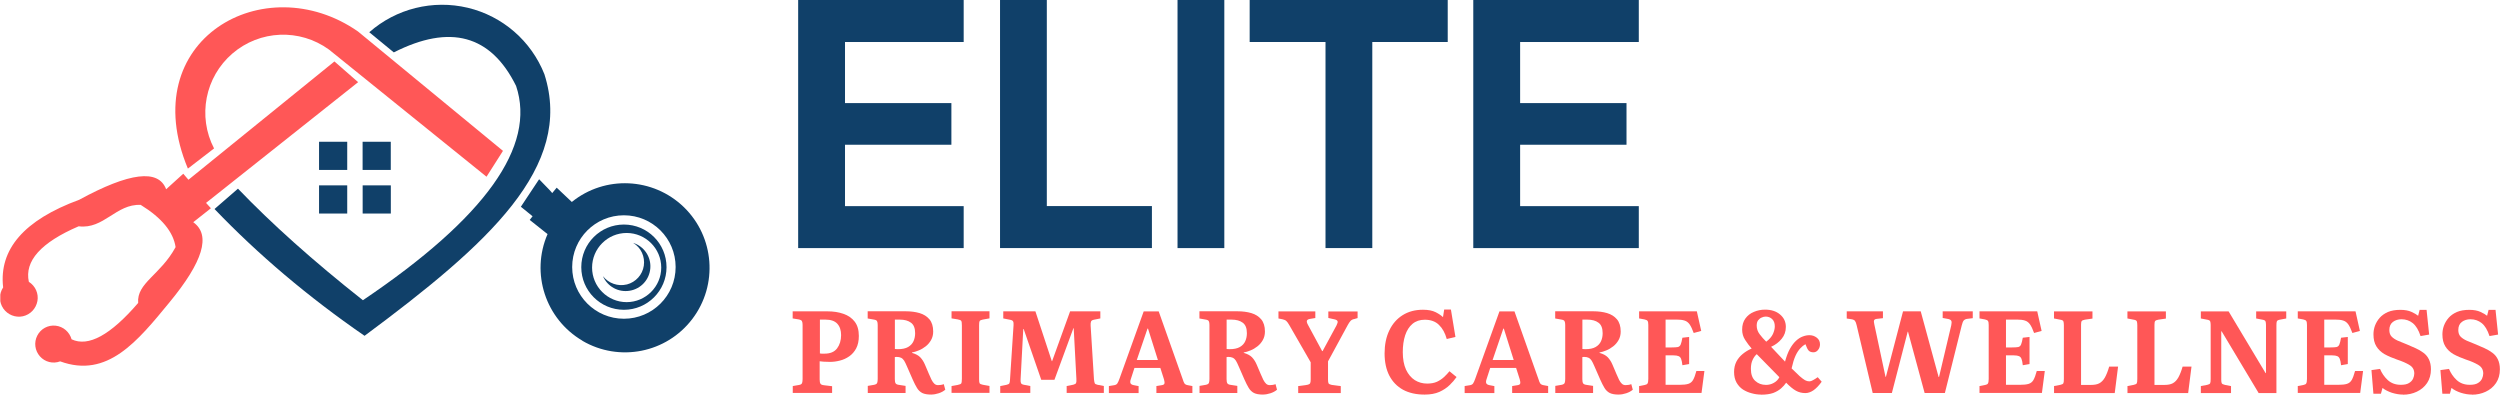
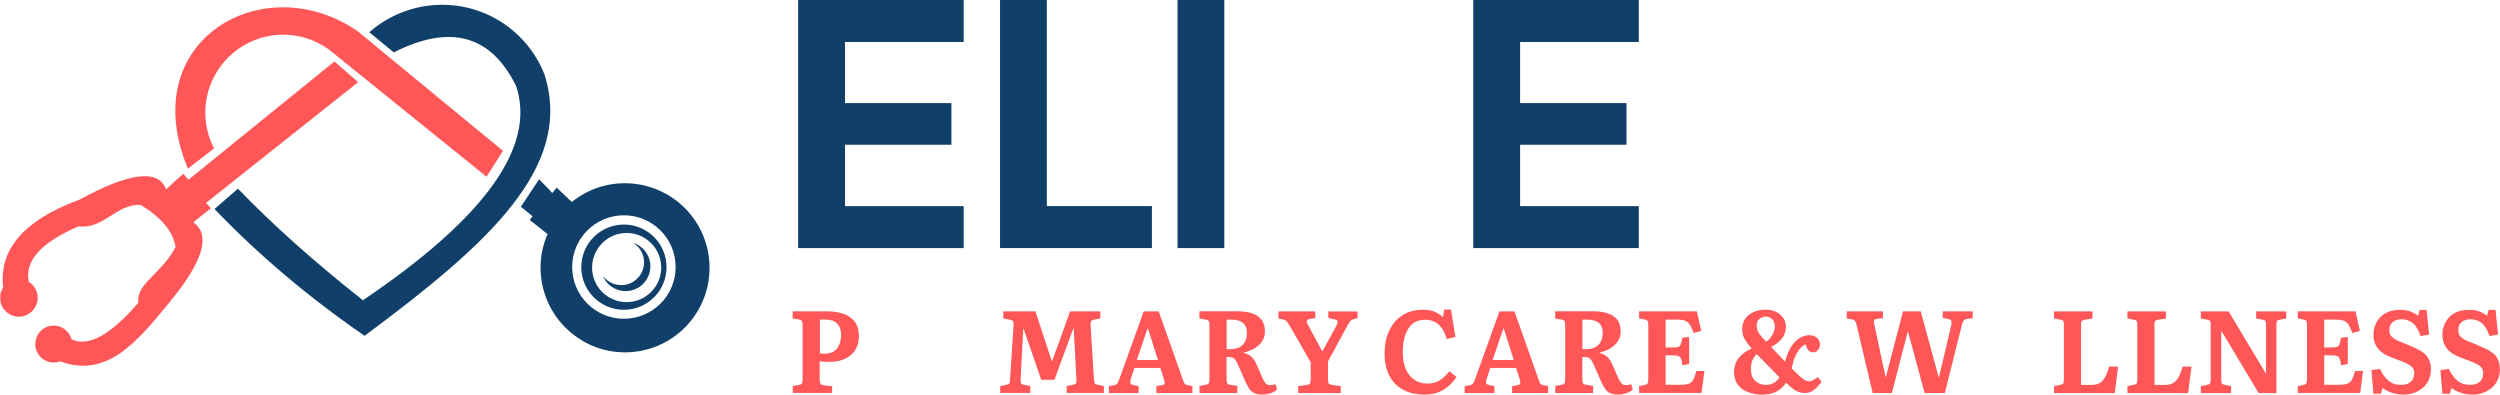
<svg xmlns="http://www.w3.org/2000/svg" id="Layer_1" viewBox="0 0 486.21 76.74">
  <defs>
    <style>.cls-1{fill:none;}.cls-2,.cls-3{fill:#ff5757;}.cls-2,.cls-4{fill-rule:evenodd;}.cls-5{clip-path:url(#clippath-1);}.cls-6,.cls-4{fill:#104069;}.cls-7{clip-path:url(#clippath);}</style>
    <clipPath id="clippath">
      <rect class="cls-1" x=".06" y="11.26" width="69.65" height="60" />
    </clipPath>
    <clipPath id="clippath-1">
      <rect class="cls-1" x="100.37" y="33.93" width="37.69" height="34.67" />
    </clipPath>
  </defs>
  <path class="cls-4" d="M46.27,36.68c6.52,6.8,14.62,14.06,24.31,21.71,23.81-16.05,33.73-29.95,29.79-41.68-4.9-9.91-12.82-12.08-23.78-6.52l-4.77-3.92C77.04,1.67,84.19-.1,90.97,1.51c6.78,1.62,12.34,6.44,14.91,12.93,5.75,18.03-10.88,32.99-34.98,50.87-11.02-7.6-20.73-15.84-29.18-24.66l4.6-3.99-.05.03Z" />
  <g class="cls-7">
    <path class="cls-2" d="M37.63,43.25c3.42,2.49,1.85,7.65-4.66,15.54-6.22,7.57-12.08,14.86-21.27,11.49-1.4.53-2.96.13-3.94-.98-.98-1.11-1.19-2.7-.51-4.03s2.09-2.09,3.57-1.93c1.48.16,2.7,1.22,3.1,2.65,3.26,1.54,7.57-.82,12.95-7.07-.32-3.9,4.34-5.43,7.28-10.86-.45-2.97-2.7-5.69-6.78-8.21-4.79-.24-7.18,4.79-12.07,4.16-7.34,3.15-10.57,6.76-9.69,10.8,1.27.8,1.93,2.28,1.67,3.73-.27,1.48-1.38,2.65-2.83,2.97s-2.96-.29-3.81-1.51c-.85-1.24-.85-2.86-.03-4.1-.85-7.42,4.08-13.11,14.8-17.05,9.77-5.32,15.41-6.02,16.9-2.04l3.33-3.02,1.01,1.17,28.39-23.01,4.61,4.03-29.58,23.48.95,1.04-3.44,2.72.05.03Z" />
  </g>
  <path class="cls-2" d="M41.63,28.87l-5.09,3.92C26.09,7.73,51.43-6.54,69.62,6.12l28.2,23.22-3.2,5.03-30.64-24.73c-5.69-4.13-13.45-3.81-18.78.77-5.32,4.58-6.81,12.21-3.57,18.46Z" />
  <g class="cls-5">
    <path class="cls-4" d="M113.27,66.26c-7.18-4.21-10.09-13.11-6.78-20.73l-3.47-2.76.56-.71-2.28-1.85,3.55-5.35c1.72,1.74,2.57,2.65,2.54,2.7l.88-1.06,2.94,2.78c6.46-5.22,15.81-4.79,21.8,1.01,5.96,5.8,6.67,15.12,1.64,21.74-5.03,6.63-14.22,8.45-21.4,4.24h.03ZM121.34,41.87c-5.56,0-10.06,4.51-10.06,10.06s4.5,10.06,10.06,10.06,10.06-4.5,10.06-10.06-4.51-10.06-10.06-10.06Z" />
  </g>
  <path class="cls-4" d="M113.05,51.96c0-4.58,3.71-8.29,8.29-8.29s8.29,3.71,8.29,8.29-3.71,8.29-8.29,8.29-8.29-3.71-8.29-8.29ZM121.87,45.31c-3.7,0-6.72,3.02-6.72,6.73s3.02,6.72,6.72,6.72,6.73-3.02,6.73-6.72-3.02-6.73-6.73-6.73Z" />
  <path class="cls-4" d="M121.93,55.32c1.72-.45,3.02-1.88,3.28-3.63.27-1.75-.53-3.53-2.07-4.45,2.12.66,3.5,2.7,3.34,4.9-.16,2.22-1.8,4.03-4,4.4s-4.34-.8-5.21-2.83c1.08,1.4,2.91,2.04,4.64,1.61h.03Z" />
-   <path class="cls-4" d="M76,27.57h-5.48v5.48h5.48v-5.48ZM67.53,27.57h-5.48v5.48h5.48v-5.48ZM62.05,36.05v5.48h5.48v-5.48h-5.48ZM70.53,41.53h5.48v-5.48h-5.48v5.48Z" />
  <path class="cls-6" d="M187.42,48.25h-32.19V0h32.19v8.17h-23.08v11.88h20.69v8.1h-20.69v11.94h23.08v8.17Z" />
  <path class="cls-6" d="M224.03,48.25h-29.54V0h9.1v40.08h20.44v8.17Z" />
  <path class="cls-6" d="M238.11,48.25h-9.1V0h9.1v48.25Z" />
-   <path class="cls-6" d="M266.89,48.25h-9.1V8.17h-14.75V0h38.52v8.17h-14.67v40.08Z" />
  <path class="cls-6" d="M318.72,48.25h-32.19V0h32.19v8.17h-23.08v11.88h20.69v8.1h-20.69v11.94h23.08v8.17Z" />
  <path class="cls-3" d="M154.18,76.43v-1.35l1.21-.21c.33-.05.53-.18.6-.38.07-.19.1-.46.1-.79v-10.5c0-.34-.04-.59-.13-.75-.07-.15-.28-.26-.63-.33l-1.17-.19v-1.38h6.79c1.14,0,2.17.16,3.08.48.93.32,1.66.83,2.19,1.52.54.7.81,1.63.81,2.79,0,.96-.18,1.77-.52,2.42-.35.64-.8,1.16-1.35,1.54-.56.39-1.17.67-1.83.83-.66.17-1.29.25-1.9.25-.43,0-.85-.01-1.27-.04-.41-.04-.66-.07-.75-.08v3.54c0,.38.05.65.15.81.09.17.32.27.69.31l1.58.19v1.31h-7.67ZM160.35,68.78c1.13,0,1.94-.34,2.46-1.04.51-.69.77-1.55.77-2.56,0-.93-.24-1.67-.73-2.21-.49-.54-1.26-.81-2.31-.81h-1.08v6.58c.11.02.23.03.35.04h.54Z" />
-   <path class="cls-3" d="M181.13,76.74c-.75,0-1.34-.1-1.77-.31-.42-.22-.76-.55-1.02-.98-.27-.44-.54-.98-.83-1.63l-1.13-2.58c-.2-.47-.38-.84-.54-1.1-.17-.26-.37-.45-.6-.56-.22-.11-.52-.17-.9-.17-.08,0-.19.02-.31.04v4.29c0,.38.05.65.15.81.11.17.34.27.71.31l1.23.19v1.38h-7.35v-1.38l1.23-.21c.33-.07.53-.19.6-.38.07-.19.1-.46.1-.79v-10.46c0-.34-.04-.59-.13-.75-.07-.15-.28-.26-.63-.31l-1.19-.21v-1.4h7.4c1,0,1.9.12,2.69.35.8.24,1.44.64,1.92,1.21.48.57.73,1.36.73,2.38,0,.63-.14,1.18-.42,1.67-.27.47-.61.88-1.04,1.21-.42.33-.87.6-1.35.79-.47.2-.91.33-1.31.4v.08c.71.2,1.24.48,1.6.85.36.38.67.85.92,1.44l.77,1.81c.19.43.36.81.52,1.15.17.32.34.57.54.75.19.18.43.27.71.27.17,0,.34-.01.54-.04.19-.03.39-.07.58-.15l.29,1.08c-.33.29-.76.52-1.27.69-.52.17-.99.25-1.44.25ZM174.63,67.91c.83,0,1.49-.14,1.98-.42.5-.29.85-.67,1.06-1.15.21-.47.31-.98.31-1.54,0-.97-.27-1.65-.81-2.04-.53-.4-1.26-.6-2.19-.6h-.94v5.71s.05.01.15.02c.11.02.26.02.44.02Z" />
-   <path class="cls-3" d="M185.06,76.43v-1.35l1.17-.21c.39-.08.63-.18.71-.29.08-.13.13-.42.13-.9v-10.38c0-.47-.04-.77-.13-.9s-.32-.22-.71-.29l-1.17-.19v-1.38h7.38v1.38l-1.29.23c-.33.06-.54.16-.63.29-.07.13-.1.41-.1.83v10.5c0,.38.03.64.1.77.08.13.29.22.63.29l1.29.23v1.35h-7.38Z" />
  <path class="cls-3" d="M194.53,76.43v-1.35l1.19-.23c.32-.07.51-.17.58-.29.07-.13.11-.35.13-.69l.69-10.63c.03-.34-.01-.59-.1-.75-.08-.15-.29-.26-.63-.31l-1.27-.25v-1.38h6.25l3.19,9.69h.06l3.5-9.69h5.88v1.38l-1.25.25c-.31.06-.49.18-.56.35-.07.18-.1.45-.08.79l.65,10.46c.04.35.09.6.15.75.05.14.25.24.58.31l1.19.23v1.35h-7.23v-1.35l1.29-.25c.3-.08.48-.19.54-.33.07-.15.09-.44.06-.85l-.52-9.81h-.06l-3.69,10.04h-2.56l-3.42-9.88h-.08l-.52,9.77c-.02.35.01.6.08.75.07.16.27.27.6.33l1.21.23v1.35h-5.83Z" />
  <path class="cls-3" d="M215.66,76.43v-1.35l1.06-.17c.28-.05.47-.17.58-.33.13-.18.26-.48.42-.92l4.71-13.1h2.92l4.67,13.19c.11.36.22.64.33.81.13.18.34.3.65.35l.9.17v1.35h-7v-1.35l1.04-.17c.3-.04.48-.15.52-.31.05-.17.03-.44-.08-.81l-.71-2.23h-5.04l-.69,2.13c-.13.36-.16.64-.08.83.07.18.27.31.6.38l.98.19v1.35h-5.77ZM221.09,70.01h4.1l-1.92-6.1h-.1l-2.08,6.1Z" />
  <path class="cls-3" d="M245.65,76.74c-.75,0-1.34-.1-1.77-.31-.42-.22-.76-.55-1.02-.98-.27-.44-.54-.98-.83-1.63l-1.13-2.58c-.2-.47-.38-.84-.54-1.1-.17-.26-.37-.45-.6-.56-.22-.11-.52-.17-.9-.17-.08,0-.19.02-.31.04v4.29c0,.38.05.65.15.81.11.17.34.27.71.31l1.23.19v1.38h-7.35v-1.38l1.23-.21c.33-.07.53-.19.6-.38.07-.19.1-.46.1-.79v-10.46c0-.34-.04-.59-.13-.75-.07-.15-.28-.26-.63-.31l-1.19-.21v-1.4h7.4c1,0,1.9.12,2.69.35.8.24,1.44.64,1.92,1.21.48.57.73,1.36.73,2.38,0,.63-.14,1.18-.42,1.67-.27.47-.61.88-1.04,1.21-.42.33-.87.6-1.35.79-.47.2-.91.33-1.31.4v.08c.71.2,1.24.48,1.6.85.36.38.67.85.92,1.44l.77,1.81c.19.43.36.81.52,1.15.17.32.34.57.54.75.19.18.43.27.71.27.17,0,.34-.01.54-.04.19-.03.39-.07.58-.15l.29,1.08c-.33.29-.76.52-1.27.69-.52.17-.99.25-1.44.25ZM239.15,67.91c.83,0,1.49-.14,1.98-.42.5-.29.85-.67,1.06-1.15.21-.47.31-.98.31-1.54,0-.97-.27-1.65-.81-2.04-.53-.4-1.26-.6-2.19-.6h-.94v5.71s.05.01.15.02c.11.02.26.02.44.02Z" />
  <path class="cls-3" d="M252.48,76.43v-1.35l1.73-.23c.33-.07.53-.18.6-.33.07-.17.1-.42.1-.75v-3.31l-4.15-7.21c-.21-.38-.41-.65-.58-.81-.18-.17-.44-.28-.77-.35l-.77-.15v-1.38h7.17v1.29l-1.02.17c-.31.04-.51.15-.6.31-.08.17-.03.44.17.81l2.77,5.13h.1l2.71-5c.19-.38.26-.65.19-.81-.07-.17-.27-.28-.58-.35l-1.21-.27v-1.27h5.69v1.29l-.65.19c-.28.04-.52.16-.71.35-.18.2-.39.49-.6.9l-3.79,6.98v3.52c0,.35.03.6.1.75.08.14.29.24.63.31l1.75.23v1.35h-8.27Z" />
  <path class="cls-3" d="M277.06,76.74c-1.63,0-3.02-.31-4.19-.94-1.16-.64-2.04-1.55-2.67-2.75-.61-1.19-.92-2.63-.92-4.31s.3-3.21.92-4.48c.61-1.28,1.47-2.26,2.58-2.96,1.13-.71,2.44-1.06,3.96-1.06,1.03,0,1.85.16,2.48.48.63.32,1.09.64,1.42.96l.23-1.48h1.31l.88,5.33-1.69.4c-.32-1.18-.83-2.09-1.52-2.75-.68-.67-1.6-1-2.75-1-.96,0-1.76.27-2.4.81-.64.54-1.11,1.29-1.42,2.23-.31.95-.46,2.04-.46,3.27,0,1.35.21,2.48.63,3.4.43.91,1,1.58,1.71,2.04.72.45,1.52.67,2.4.67.73,0,1.36-.11,1.9-.35.53-.25.98-.55,1.38-.92.4-.38.76-.75,1.06-1.13l1.38,1.13c-.36.52-.81,1.04-1.35,1.56-.54.53-1.21.97-2,1.33-.78.34-1.73.52-2.85.52Z" />
  <path class="cls-3" d="M284.85,76.43v-1.35l1.06-.17c.28-.05.47-.17.58-.33.13-.18.26-.48.42-.92l4.71-13.1h2.92l4.67,13.19c.11.36.22.64.33.81.13.18.34.3.65.35l.9.17v1.35h-7v-1.35l1.04-.17c.3-.04.48-.15.52-.31.05-.17.03-.44-.08-.81l-.71-2.23h-5.04l-.69,2.13c-.13.36-.16.64-.08.83.07.18.27.31.6.38l.98.19v1.35h-5.77ZM290.29,70.01h4.1l-1.92-6.1h-.1l-2.08,6.1Z" />
  <path class="cls-3" d="M314.84,76.74c-.75,0-1.34-.1-1.77-.31-.42-.22-.76-.55-1.02-.98-.27-.44-.54-.98-.83-1.63l-1.13-2.58c-.2-.47-.38-.84-.54-1.1-.17-.26-.37-.45-.6-.56-.22-.11-.52-.17-.9-.17-.08,0-.19.02-.31.04v4.29c0,.38.05.65.15.81.11.17.34.27.71.31l1.23.19v1.38h-7.35v-1.38l1.23-.21c.33-.07.53-.19.6-.38.07-.19.1-.46.1-.79v-10.46c0-.34-.04-.59-.13-.75-.07-.15-.28-.26-.63-.31l-1.19-.21v-1.4h7.4c1,0,1.9.12,2.69.35.8.24,1.44.64,1.92,1.21.48.57.73,1.36.73,2.38,0,.63-.14,1.18-.42,1.67-.27.47-.61.88-1.04,1.21-.42.33-.87.6-1.35.79-.47.2-.91.33-1.31.4v.08c.71.2,1.24.48,1.6.85.36.38.67.85.92,1.44l.77,1.81c.19.43.36.81.52,1.15.17.32.34.57.54.75.19.18.43.27.71.27.17,0,.34-.01.54-.04.19-.03.39-.07.58-.15l.29,1.08c-.33.29-.76.52-1.27.69-.52.17-.99.25-1.44.25ZM308.34,67.91c.83,0,1.49-.14,1.98-.42.5-.29.85-.67,1.06-1.15.21-.47.31-.98.31-1.54,0-.97-.27-1.65-.81-2.04-.53-.4-1.26-.6-2.19-.6h-.94v5.71s.05.01.15.02c.11.02.26.02.44.02Z" />
  <path class="cls-3" d="M318.78,76.43v-1.35l1.1-.21c.28-.05.46-.15.54-.29.09-.15.15-.44.15-.88v-10.5c0-.4-.05-.67-.15-.79-.08-.13-.29-.22-.6-.29l-1.04-.19v-1.38h11.23l.85,3.81-1.46.4c-.27-.73-.53-1.29-.79-1.67-.27-.38-.6-.63-1-.75-.39-.13-.93-.19-1.6-.19h-2.08v5.42h1.17c.57,0,.98-.03,1.23-.08.25-.07.43-.23.54-.5.11-.26.22-.7.33-1.31l1.31-.15v5.27l-1.31.23c-.06-.55-.14-.96-.25-1.23-.11-.28-.28-.46-.5-.54-.21-.09-.54-.15-.98-.15h-1.54v5.73h2.69c.75,0,1.32-.06,1.73-.19.4-.13.71-.38.92-.75.22-.38.44-.96.65-1.75h1.56l-.56,4.27h-12.13Z" />
  <path class="cls-3" d="M342.46,76.74c-.57,0-1.16-.08-1.77-.25-.61-.15-1.18-.4-1.71-.73-.52-.34-.93-.8-1.25-1.35-.32-.57-.48-1.26-.48-2.08,0-.73.15-1.4.44-1.98.3-.58.72-1.09,1.25-1.52.53-.43,1.1-.78,1.73-1.04-.46-.53-.89-1.09-1.27-1.69-.39-.59-.58-1.26-.58-2,0-.86.21-1.57.63-2.15.42-.58.96-1.01,1.65-1.29.68-.29,1.4-.44,2.17-.44,1.21,0,2.18.31,2.92.94.75.63,1.13,1.43,1.13,2.42,0,.89-.27,1.66-.81,2.31-.53.66-1.22,1.18-2.06,1.56l2.71,2.88c.28-1.01.59-1.84.96-2.5.38-.67.78-1.19,1.21-1.58.43-.39.86-.66,1.29-.81.44-.17.88-.25,1.29-.25.53,0,1,.16,1.42.48.42.32.63.75.63,1.29,0,.43-.13.8-.38,1.1-.24.31-.54.46-.9.46s-.68-.1-.9-.31c-.21-.22-.43-.65-.65-1.27-.33.18-.67.45-1,.81-.33.35-.65.83-.94,1.46-.28.63-.53,1.44-.75,2.44.64.63,1.16,1.13,1.56,1.5.42.36.76.63,1.04.79.29.16.57.23.85.23.21,0,.44-.07.71-.23.28-.15.58-.34.92-.58l.77.88c-.54.75-1.08,1.31-1.6,1.67-.53.36-1.06.54-1.58.54-.66,0-1.27-.15-1.83-.46-.57-.32-1.2-.84-1.9-1.56-.25.38-.58.74-.98,1.1-.41.36-.92.66-1.54.9-.63.22-1.42.33-2.38.33ZM343.42,74.86c.57,0,1.09-.13,1.56-.4.48-.26.84-.63,1.08-1.1l-4.4-4.48c-.29.24-.56.6-.79,1.08-.24.49-.35,1.08-.35,1.77,0,1.06.28,1.84.85,2.35.57.52,1.25.77,2.04.77ZM343.51,66.45c.64-.48,1.07-.99,1.31-1.52.23-.53.35-1.01.35-1.46,0-.63-.18-1.09-.52-1.42-.35-.32-.77-.48-1.25-.48-.25,0-.52.06-.79.19-.27.11-.49.29-.69.54-.18.25-.27.59-.27,1.02,0,.61.19,1.18.58,1.69.39.52.81.99,1.27,1.44Z" />
  <path class="cls-3" d="M364.21,76.43l-3.13-13.21c-.1-.42-.21-.69-.33-.83-.13-.15-.35-.26-.69-.31l-.9-.13v-1.4h7.04v1.33l-1.15.13c-.31.03-.49.12-.56.27-.07.16-.06.43.04.83l2.17,10.17h.08l3.33-12.73h3.44l3.48,12.77h.08l2.38-10.06c.08-.39.09-.67.02-.83-.07-.18-.26-.3-.56-.38l-1.13-.21v-1.29h5.85v1.33l-1.06.13c-.28.03-.5.13-.67.29-.16.17-.29.48-.4.94l-3.29,13.19h-3.94l-3.23-11.92h-.06l-3.08,11.92h-3.75Z" />
-   <path class="cls-3" d="M384.98,76.43v-1.35l1.1-.21c.28-.05.46-.15.54-.29.09-.15.15-.44.15-.88v-10.5c0-.4-.05-.67-.15-.79-.08-.13-.29-.22-.6-.29l-1.04-.19v-1.38h11.23l.85,3.81-1.46.4c-.27-.73-.53-1.29-.79-1.67-.27-.38-.6-.63-1-.75-.39-.13-.93-.19-1.6-.19h-2.08v5.42h1.17c.57,0,.98-.03,1.23-.08.25-.07.43-.23.54-.5.11-.26.22-.7.33-1.31l1.31-.15v5.27l-1.31.23c-.06-.55-.14-.96-.25-1.23-.11-.28-.28-.46-.5-.54-.21-.09-.54-.15-.98-.15h-1.54v5.73h2.69c.75,0,1.32-.06,1.73-.19.4-.13.71-.38.92-.75.22-.38.44-.96.65-1.75h1.56l-.56,4.27h-12.13Z" />
  <path class="cls-3" d="M399.48,76.43v-1.35l1.21-.23c.33-.07.53-.17.6-.31.07-.14.1-.42.1-.85v-10.46c0-.34-.04-.59-.1-.75-.06-.15-.27-.26-.63-.31l-1.19-.23v-1.38h7.48v1.4l-1.46.21c-.33.06-.54.15-.63.27s-.13.36-.13.71v11.71h1.96c.65,0,1.18-.1,1.58-.31.42-.22.78-.59,1.08-1.1.3-.53.59-1.24.85-2.15h1.73l-.65,5.15h-11.83Z" />
  <path class="cls-3" d="M413.76,76.43v-1.35l1.21-.23c.33-.07.53-.17.6-.31.07-.14.1-.42.1-.85v-10.46c0-.34-.04-.59-.1-.75-.06-.15-.27-.26-.63-.31l-1.19-.23v-1.38h7.48v1.4l-1.46.21c-.33.06-.54.15-.63.27s-.13.36-.13.71v11.71h1.96c.65,0,1.18-.1,1.58-.31.42-.22.78-.59,1.08-1.1.3-.53.59-1.24.85-2.15h1.73l-.65,5.15h-11.83Z" />
  <path class="cls-3" d="M428.03,76.43v-1.35l1.23-.23c.32-.07.51-.17.58-.31.07-.15.1-.43.1-.83v-10.5c0-.34-.04-.59-.1-.73-.07-.15-.27-.26-.6-.31l-1.21-.23v-1.38h5.4l7.19,12h.08v-9.35c0-.34-.04-.59-.1-.73-.07-.15-.27-.26-.6-.31l-1.21-.23v-1.38h5.85v1.38l-1.23.23c-.33.06-.54.17-.6.33-.06.16-.08.42-.08.79v13.15h-3.46l-7.19-12h-.08v9.38c0,.35.03.59.1.73.08.13.29.23.63.31l1.17.23v1.35h-5.85Z" />
  <path class="cls-3" d="M446.88,76.43v-1.35l1.1-.21c.28-.05.46-.15.54-.29.09-.15.15-.44.15-.88v-10.5c0-.4-.05-.67-.15-.79-.08-.13-.29-.22-.6-.29l-1.04-.19v-1.38h11.23l.85,3.81-1.46.4c-.27-.73-.53-1.29-.79-1.67-.27-.38-.6-.63-1-.75-.39-.13-.93-.19-1.6-.19h-2.08v5.42h1.17c.57,0,.98-.03,1.23-.08.25-.07.43-.23.54-.5.11-.26.22-.7.33-1.31l1.31-.15v5.27l-1.31.23c-.06-.55-.14-.96-.25-1.23-.11-.28-.28-.46-.5-.54-.21-.09-.54-.15-.98-.15h-1.54v5.73h2.69c.75,0,1.32-.06,1.73-.19.4-.13.71-.38.92-.75.22-.38.44-.96.65-1.75h1.56l-.56,4.27h-12.13Z" />
  <path class="cls-3" d="M467.36,76.74c-.71,0-1.43-.12-2.17-.35-.74-.25-1.35-.56-1.83-.94l-.31,1.13h-1.46l-.38-4.6,1.67-.23c.34.83.84,1.56,1.5,2.17.67.61,1.51.92,2.54.92.69,0,1.23-.11,1.6-.35.38-.23.64-.52.79-.85.15-.34.23-.68.23-1,0-.73-.31-1.28-.94-1.65-.61-.38-1.42-.73-2.42-1.06-.93-.32-1.74-.67-2.44-1.06-.68-.4-1.21-.91-1.58-1.52-.38-.61-.56-1.39-.56-2.33,0-.55.09-1.11.29-1.67.21-.55.51-1.07.92-1.54.42-.47.95-.84,1.6-1.13.67-.28,1.47-.42,2.42-.42.89,0,1.61.14,2.17.4.55.25.98.5,1.29.75l.29-1.15h1.35l.5,4.81-1.67.29c-.39-1.19-.9-2.03-1.52-2.52-.63-.5-1.35-.75-2.19-.75-.66,0-1.21.18-1.67.52-.46.35-.69.88-.69,1.58,0,.54.15.97.44,1.27.3.31.71.58,1.23.81.53.22,1.13.47,1.79.73.57.24,1.13.48,1.67.73.55.25,1.05.54,1.5.88.44.32.8.74,1.06,1.27.26.53.4,1.18.4,1.94,0,1.03-.25,1.92-.75,2.67-.5.74-1.17,1.3-2,1.69-.82.39-1.72.58-2.69.58Z" />
  <path class="cls-3" d="M480.77,76.74c-.71,0-1.43-.12-2.17-.35-.74-.25-1.35-.56-1.83-.94l-.31,1.13h-1.46l-.38-4.6,1.67-.23c.34.83.84,1.56,1.5,2.17.67.61,1.51.92,2.54.92.69,0,1.23-.11,1.6-.35.38-.23.64-.52.79-.85.15-.34.23-.68.23-1,0-.73-.31-1.28-.94-1.65-.61-.38-1.42-.73-2.42-1.06-.93-.32-1.74-.67-2.44-1.06-.68-.4-1.21-.91-1.58-1.52-.38-.61-.56-1.39-.56-2.33,0-.55.09-1.11.29-1.67.21-.55.51-1.07.92-1.54.42-.47.95-.84,1.6-1.13.67-.28,1.47-.42,2.42-.42.89,0,1.61.14,2.17.4.55.25.98.5,1.29.75l.29-1.15h1.35l.5,4.81-1.67.29c-.39-1.19-.9-2.03-1.52-2.52-.63-.5-1.35-.75-2.19-.75-.66,0-1.21.18-1.67.52-.46.35-.69.88-.69,1.58,0,.54.15.97.44,1.27.3.31.71.58,1.23.81.53.22,1.13.47,1.79.73.57.24,1.13.48,1.67.73.55.25,1.05.54,1.5.88.44.32.8.74,1.06,1.27.26.53.4,1.18.4,1.94,0,1.03-.25,1.92-.75,2.67-.5.74-1.17,1.3-2,1.69-.82.39-1.72.58-2.69.58Z" />
</svg>